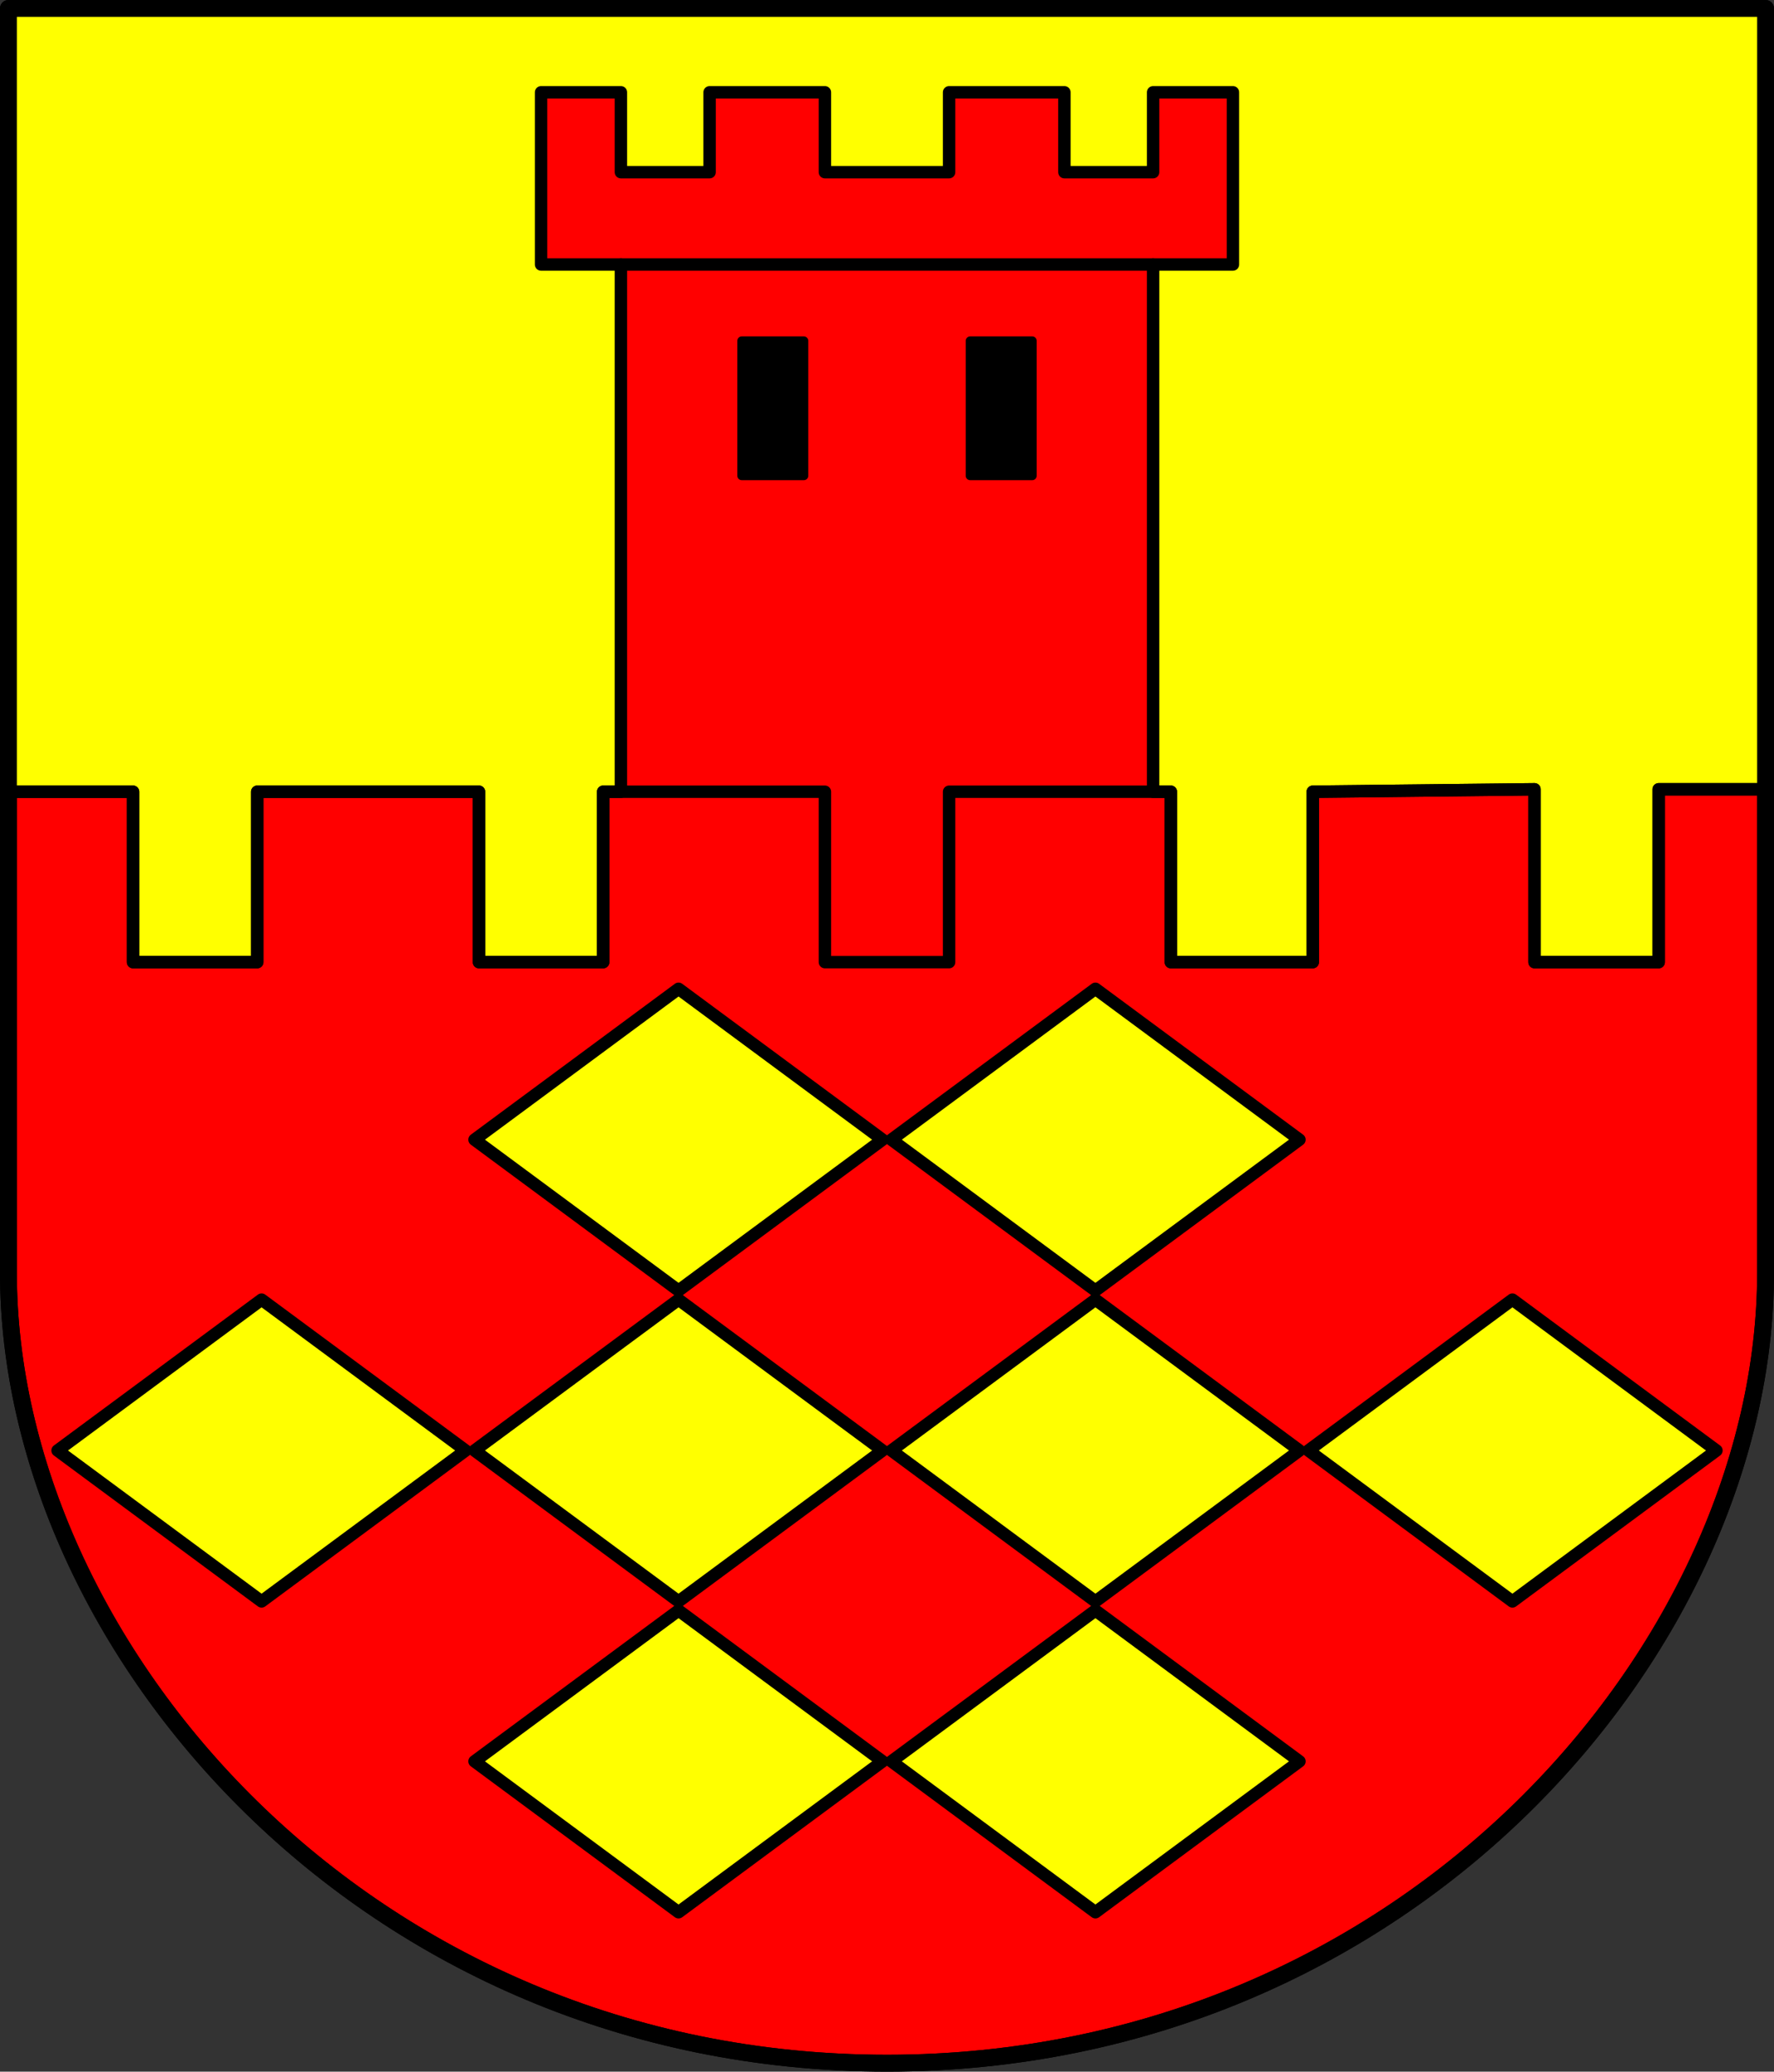
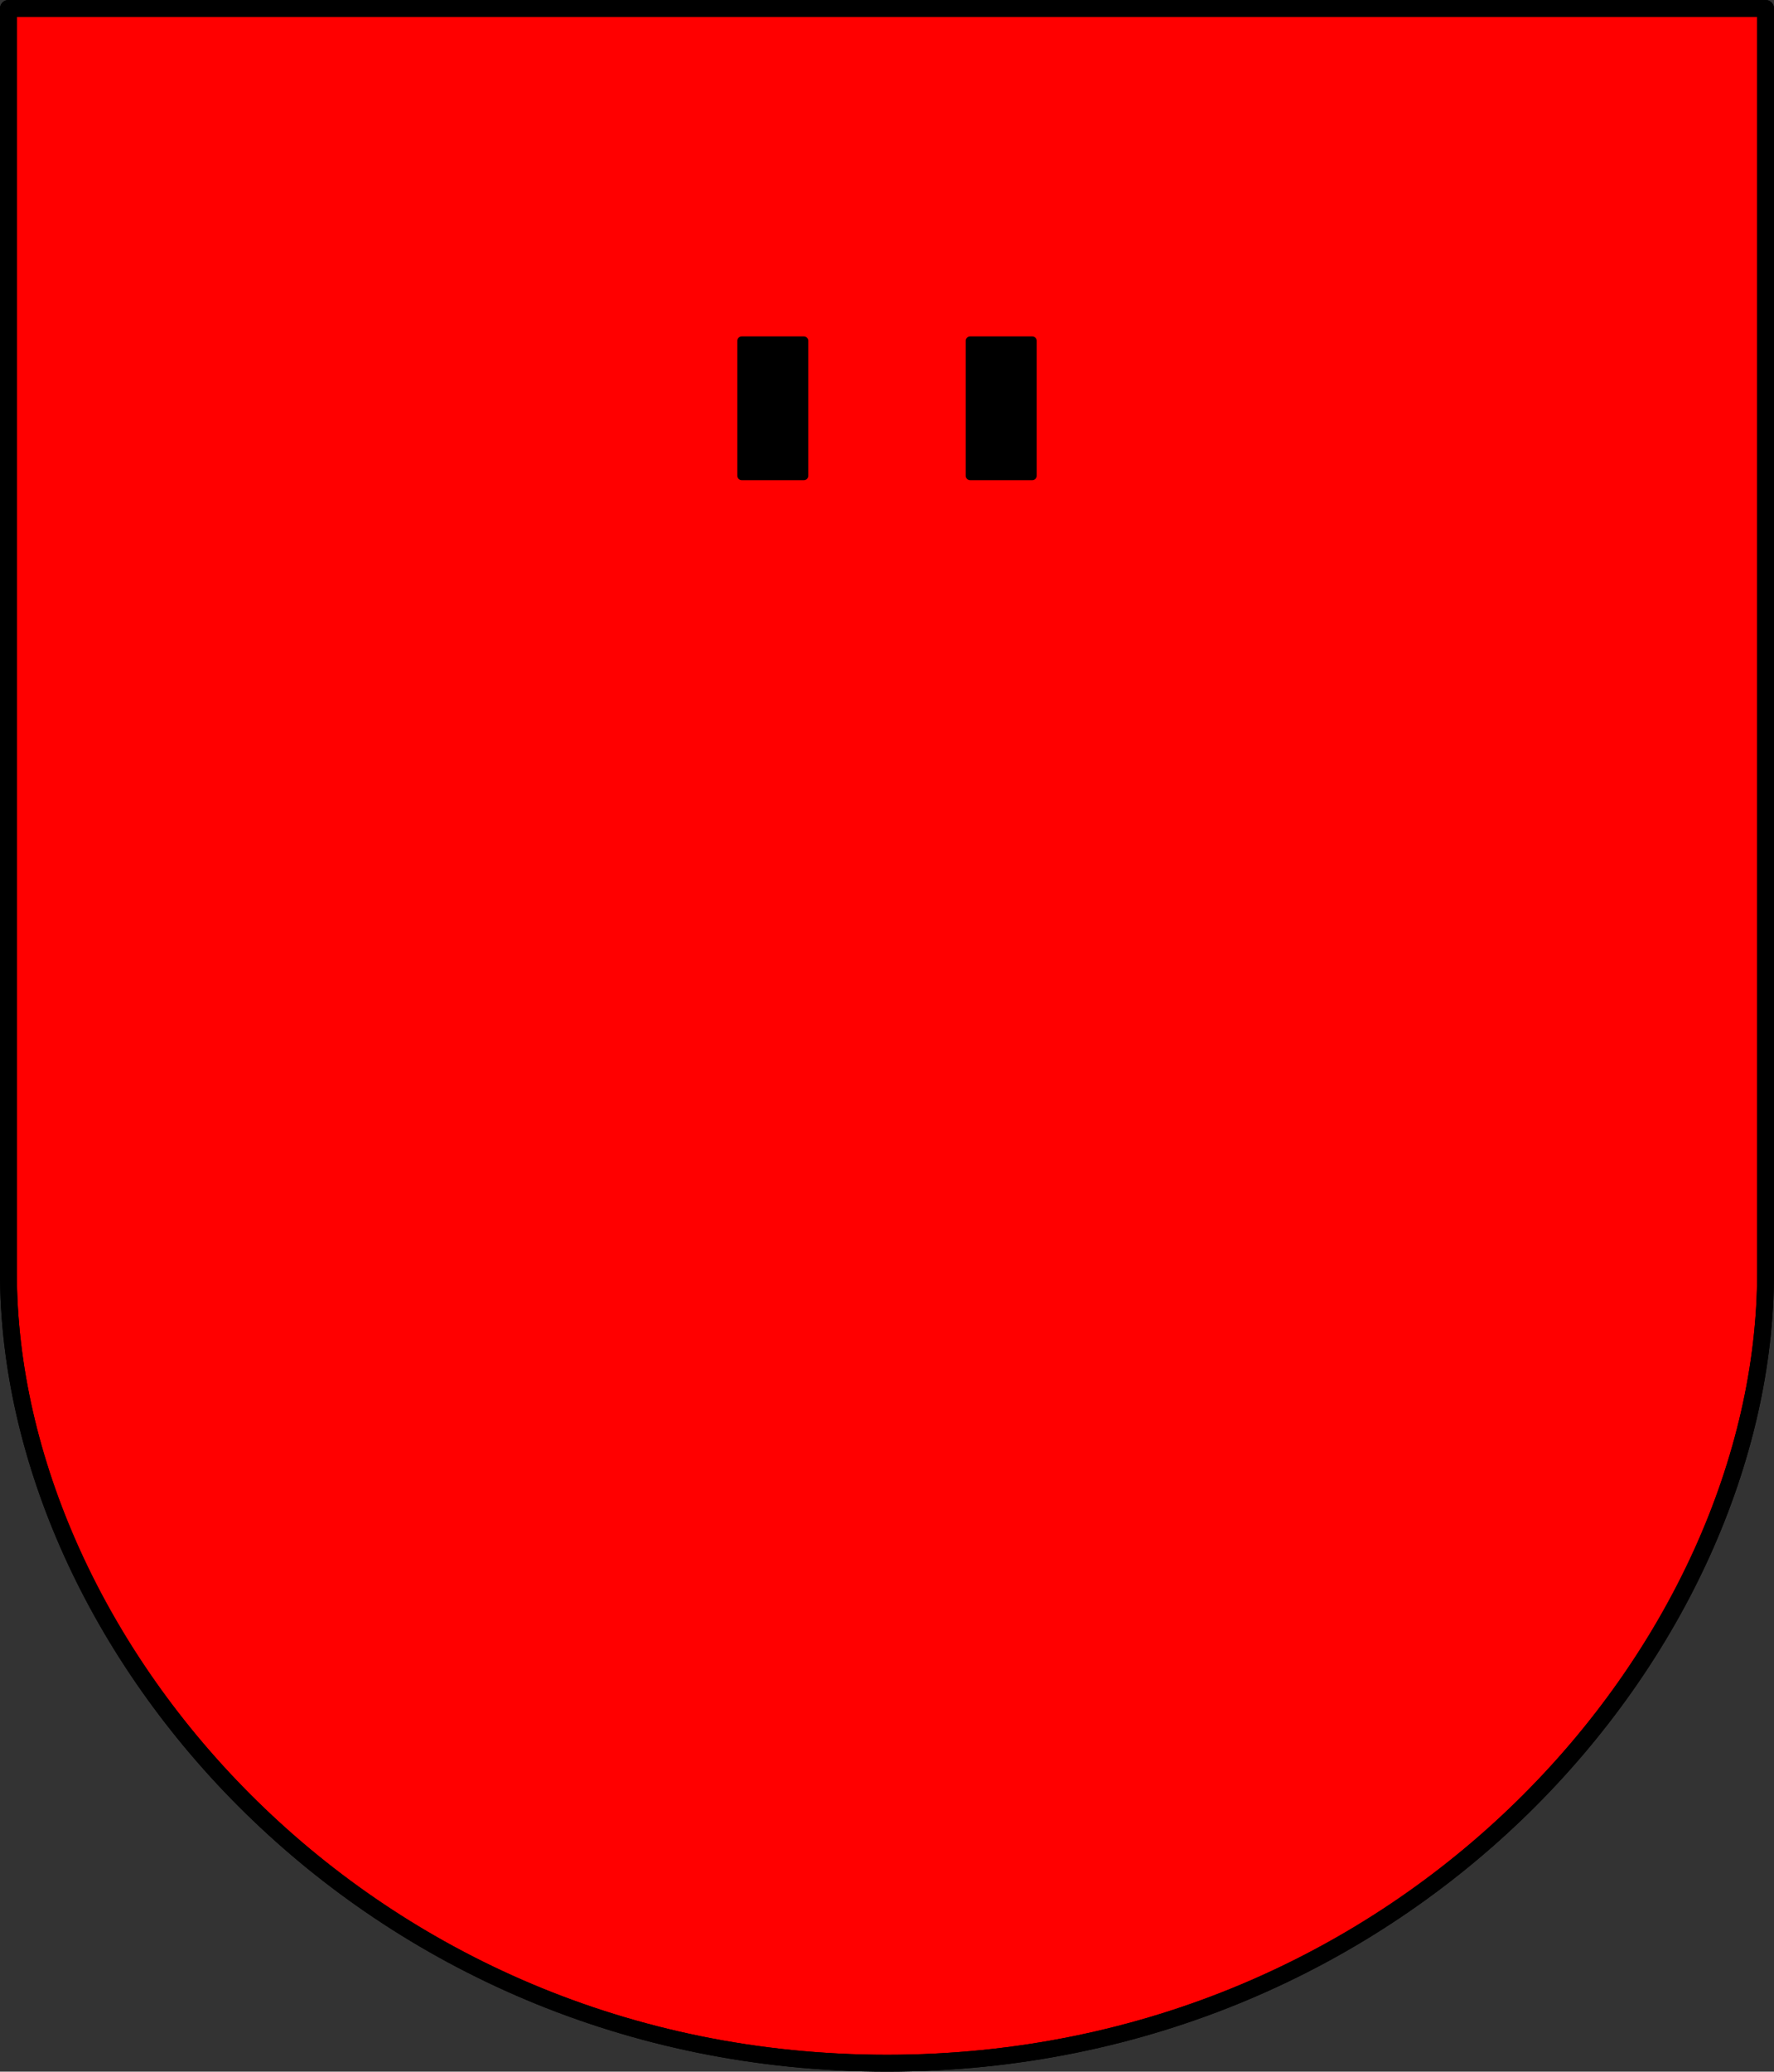
<svg xmlns="http://www.w3.org/2000/svg" xmlns:ns1="http://sodipodi.sourceforge.net/DTD/sodipodi-0.dtd" xmlns:ns2="http://www.inkscape.org/namespaces/inkscape" xmlns:xlink="http://www.w3.org/1999/xlink" width="1000" height="1167" id="svg2" ns1:version="0.32" ns2:version="0.45" version="1.0" ns1:docbase="C:\Dokumente und Einstellungen\fabianp\Desktop" ns1:docname="Wappen_Vienenburg.svg" ns2:output_extension="org.inkscape.output.svg.inkscape" ns1:modified="true">
  <rect width="100%" height="100%" fill="#333333" stroke="none" />
  <defs id="defs4" />
  <ns1:namedview id="base" pagecolor="#ffffff" bordercolor="#666666" borderopacity="1.0" ns2:pageopacity="0.0" ns2:pageshadow="2" ns2:zoom="0.5" ns2:cx="32.841897" ns2:cy="429.07194" ns2:document-units="px" ns2:current-layer="layer1" width="1000px" height="1200px" showgrid="true" showguides="true" ns2:guide-bbox="true" ns2:grid-bbox="true" ns2:window-width="1280" ns2:window-height="977" ns2:window-x="0" ns2:window-y="20" />
  <g ns2:label="Ebene 1" ns2:groupmode="layer" id="layer1" transform="translate(1.3775024e-7,-0.126)">
-     <path style="fill:#ff0000;fill-opacity:1;fill-rule:evenodd;stroke:#000000;stroke-width:9.502;stroke-linecap:round;stroke-linejoin:round;stroke-miterlimit:3.5;stroke-dasharray:none;stroke-opacity:1" d="M 500,1162.375 C 794.84,1162.258 995.249,926.713 995.249,717.029 L 995.249,4.877 L 4.751,4.877 L 4.751,717.029 C 4.751,926.713 205.16,1162.258 500,1162.375 z " id="path2269" ns1:nodetypes="cccccs" />
+     <path style="fill:#ff0000;fill-opacity:1;fill-rule:evenodd;stroke:#000000;stroke-width:9.502;stroke-linecap:round;stroke-linejoin:round;stroke-miterlimit:3.5;stroke-dasharray:none;stroke-opacity:1" d="M 500,1162.375 C 794.84,1162.258 995.249,926.713 995.249,717.029 L 995.249,4.877 L 4.751,4.877 L 4.751,717.029 C 4.751,926.713 205.16,1162.258 500,1162.375 " id="path2269" ns1:nodetypes="cccccs" />
    <g id="g3174" transform="translate(-0.95,0)">
-       <path id="path2183" d="M 268.438,642.126 L 383.438,557.126 L 498.438,642.126 L 383.438,727.126 L 268.438,642.126 z " style="fill:#ffff00;fill-opacity:1;fill-rule:evenodd;stroke:#000000;stroke-width:7;stroke-linecap:round;stroke-linejoin:round;stroke-miterlimit:4;stroke-dasharray:none;stroke-opacity:1" />
      <use height="1167.005" width="1000" transform="translate(235,4.4937499e-6)" id="use3156" xlink:href="#path2183" y="0" x="0" />
      <use height="1167.005" width="1000" transform="translate(0,175.1)" id="use3158" xlink:href="#path2183" y="0" x="0" />
      <use height="1167.005" width="1000" transform="translate(0,350.2)" id="use3162" xlink:href="#path2183" y="0" x="0" />
      <use height="1167.005" width="1000" transform="translate(235,175.1)" id="use3164" xlink:href="#path2183" y="0" x="0" />
      <use height="1167.005" width="1000" transform="translate(235,350.2)" id="use3168" xlink:href="#path2183" y="0" x="0" />
      <use height="1167.005" width="1000" transform="translate(-235.038,175.1)" id="use3170" xlink:href="#path2183" y="0" x="0" />
      <use height="1167.005" width="1000" transform="translate(470.062,175.1)" id="use3172" xlink:href="#path2183" y="0" x="0" />
    </g>
-     <path style="opacity:1;fill:#ffff00;fill-opacity:1;fill-rule:evenodd;stroke:#000000;stroke-width:7;stroke-linecap:round;stroke-linejoin:round;stroke-miterlimit:4;stroke-dasharray:none;stroke-opacity:1" d="M 5,5 L 5,446 L 75,446 L 75,542 L 145,542 L 145,446 L 270,446 L 270,542 L 340,542 L 340,446 L 350,446 L 350,149 L 305,149 L 305,52 L 350,52 L 350,97 L 400,97 L 400,52 L 465,52 L 465,97 L 535,97 L 535,52 L 600,52 L 600,97 L 650,97 L 650,52 L 695,52 L 695,149 L 650,149 L 650,446 L 660,446 L 660,542 L 740,542 L 740,446 L 865,444.625 L 865,542 L 935,542 L 935,444.625 L 995,444.625 L 995,5 L 5,5 z " transform="translate(-2.0500488e-7,0.121)" id="path14844" />
-     <path style="opacity:1;fill:none;fill-opacity:1;fill-rule:evenodd;stroke:#000000;stroke-width:7;stroke-linecap:round;stroke-linejoin:round;stroke-miterlimit:4;stroke-dasharray:none;stroke-opacity:1" d="M 5,446.005 L 75,446.005 L 75,542.005 L 145,542.005 L 145,446.005 L 270,446.005 L 270,542.005 L 340,542.005 L 340,446.005 L 465,446.005 L 465,542.005 L 535,542.005 L 535,446.005 L 660,446.005 L 660,542.005 L 740,542.005 L 740,446.005 L 865,444.63 L 865,542.005 L 935,542.005 L 935,444.63 L 995,444.63" id="path7084" ns1:nodetypes="cccccccccccccccccccccc" transform="translate(-2.0500488e-7,0.121)" />
-     <path style="fill:none;fill-rule:evenodd;stroke:#000000;stroke-width:7;stroke-linecap:round;stroke-linejoin:round;stroke-miterlimit:4;stroke-dasharray:none;stroke-opacity:1" d="M 650,149.005 L 350,149.005" id="path19717" transform="translate(-2.0500488e-7,0.121)" />
    <g id="g27475" transform="translate(1.125,0)">
      <path transform="translate(-2.0500488e-7,0.121)" id="path26502" d="M 417,192.005 L 452,192.005 L 452,268.005 L 417,268.005 L 417,192.005 z " style="fill:#000000;fill-opacity:1;fill-rule:evenodd;stroke:#000000;stroke-width:5;stroke-linecap:round;stroke-linejoin:round;stroke-miterlimit:4;stroke-dasharray:none;stroke-opacity:1" />
      <use height="1167.005" width="1000" transform="translate(128.75,0)" id="use27473" xlink:href="#path26502" y="0" x="0" />
    </g>
    <path ns1:nodetypes="cccccs" id="path28450" d="M 500,1162.375 C 794.84,1162.258 995.249,926.713 995.249,717.029 L 995.249,4.877 L 4.751,4.877 L 4.751,717.029 C 4.751,926.713 205.16,1162.258 500,1162.375 z " style="fill:none;fill-opacity:1;fill-rule:evenodd;stroke:#000000;stroke-width:9.502;stroke-linecap:round;stroke-linejoin:round;stroke-miterlimit:3.5;stroke-dasharray:none;stroke-opacity:1" />
  </g>
</svg>